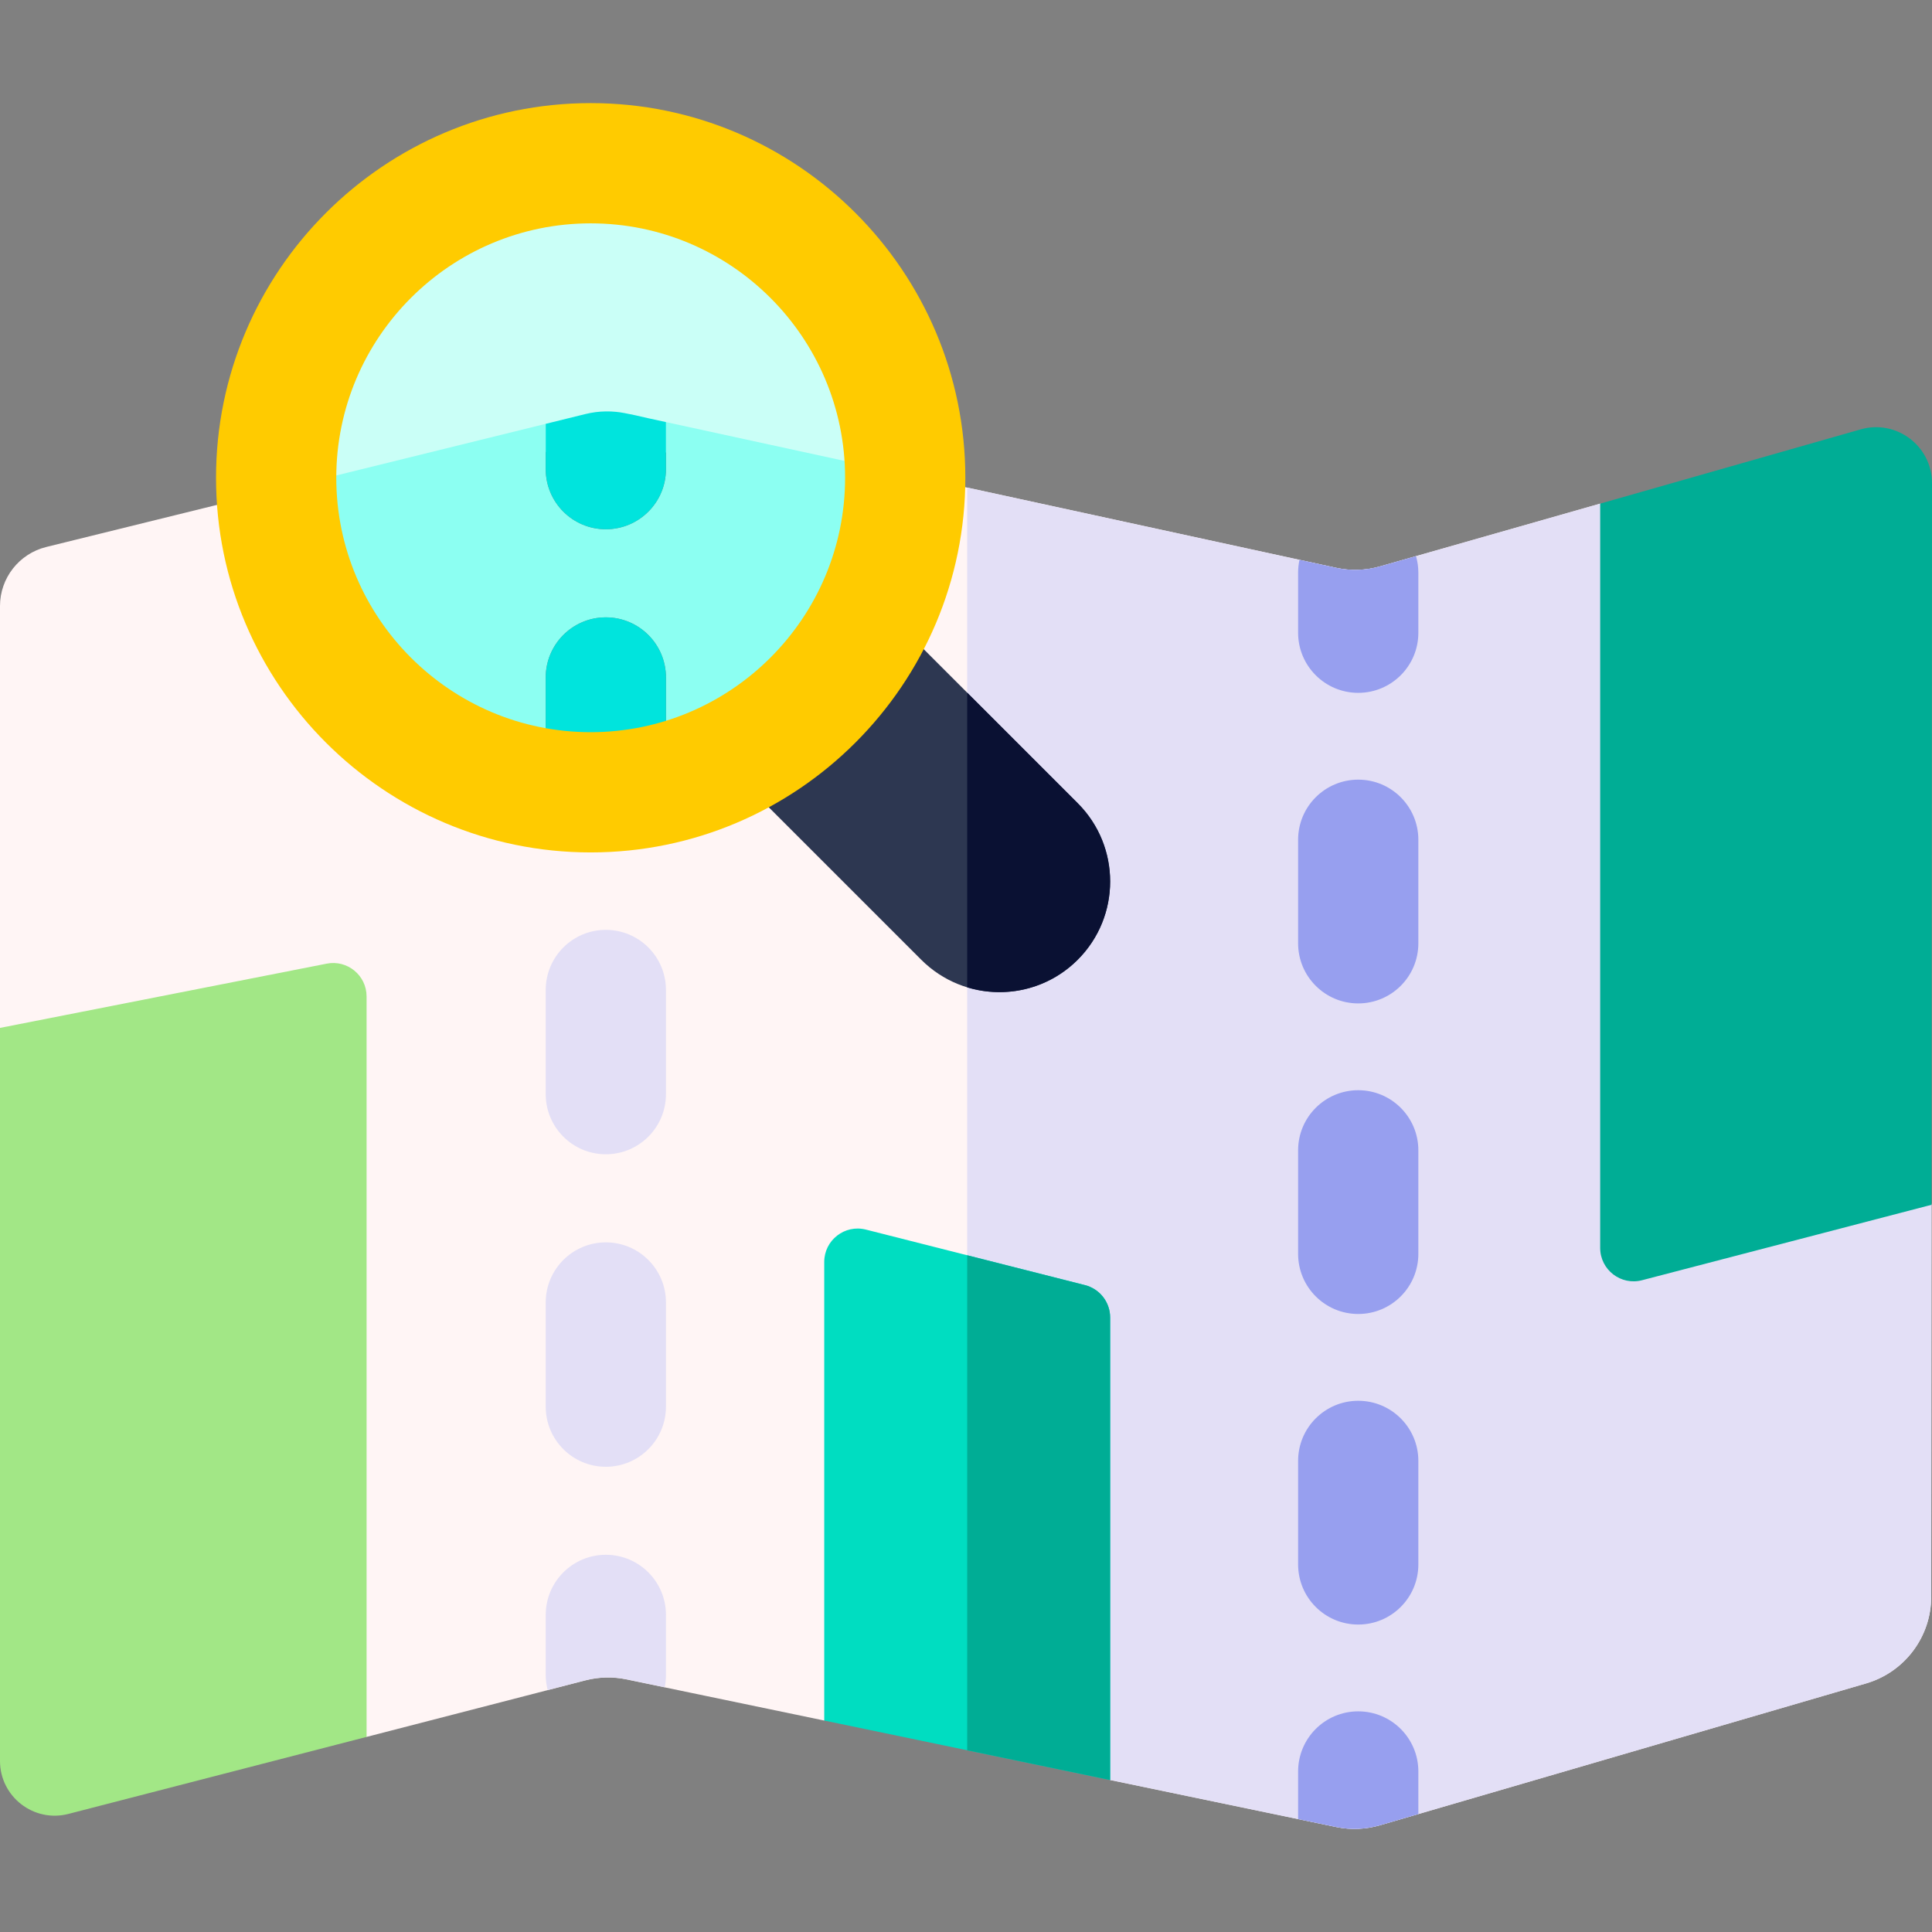
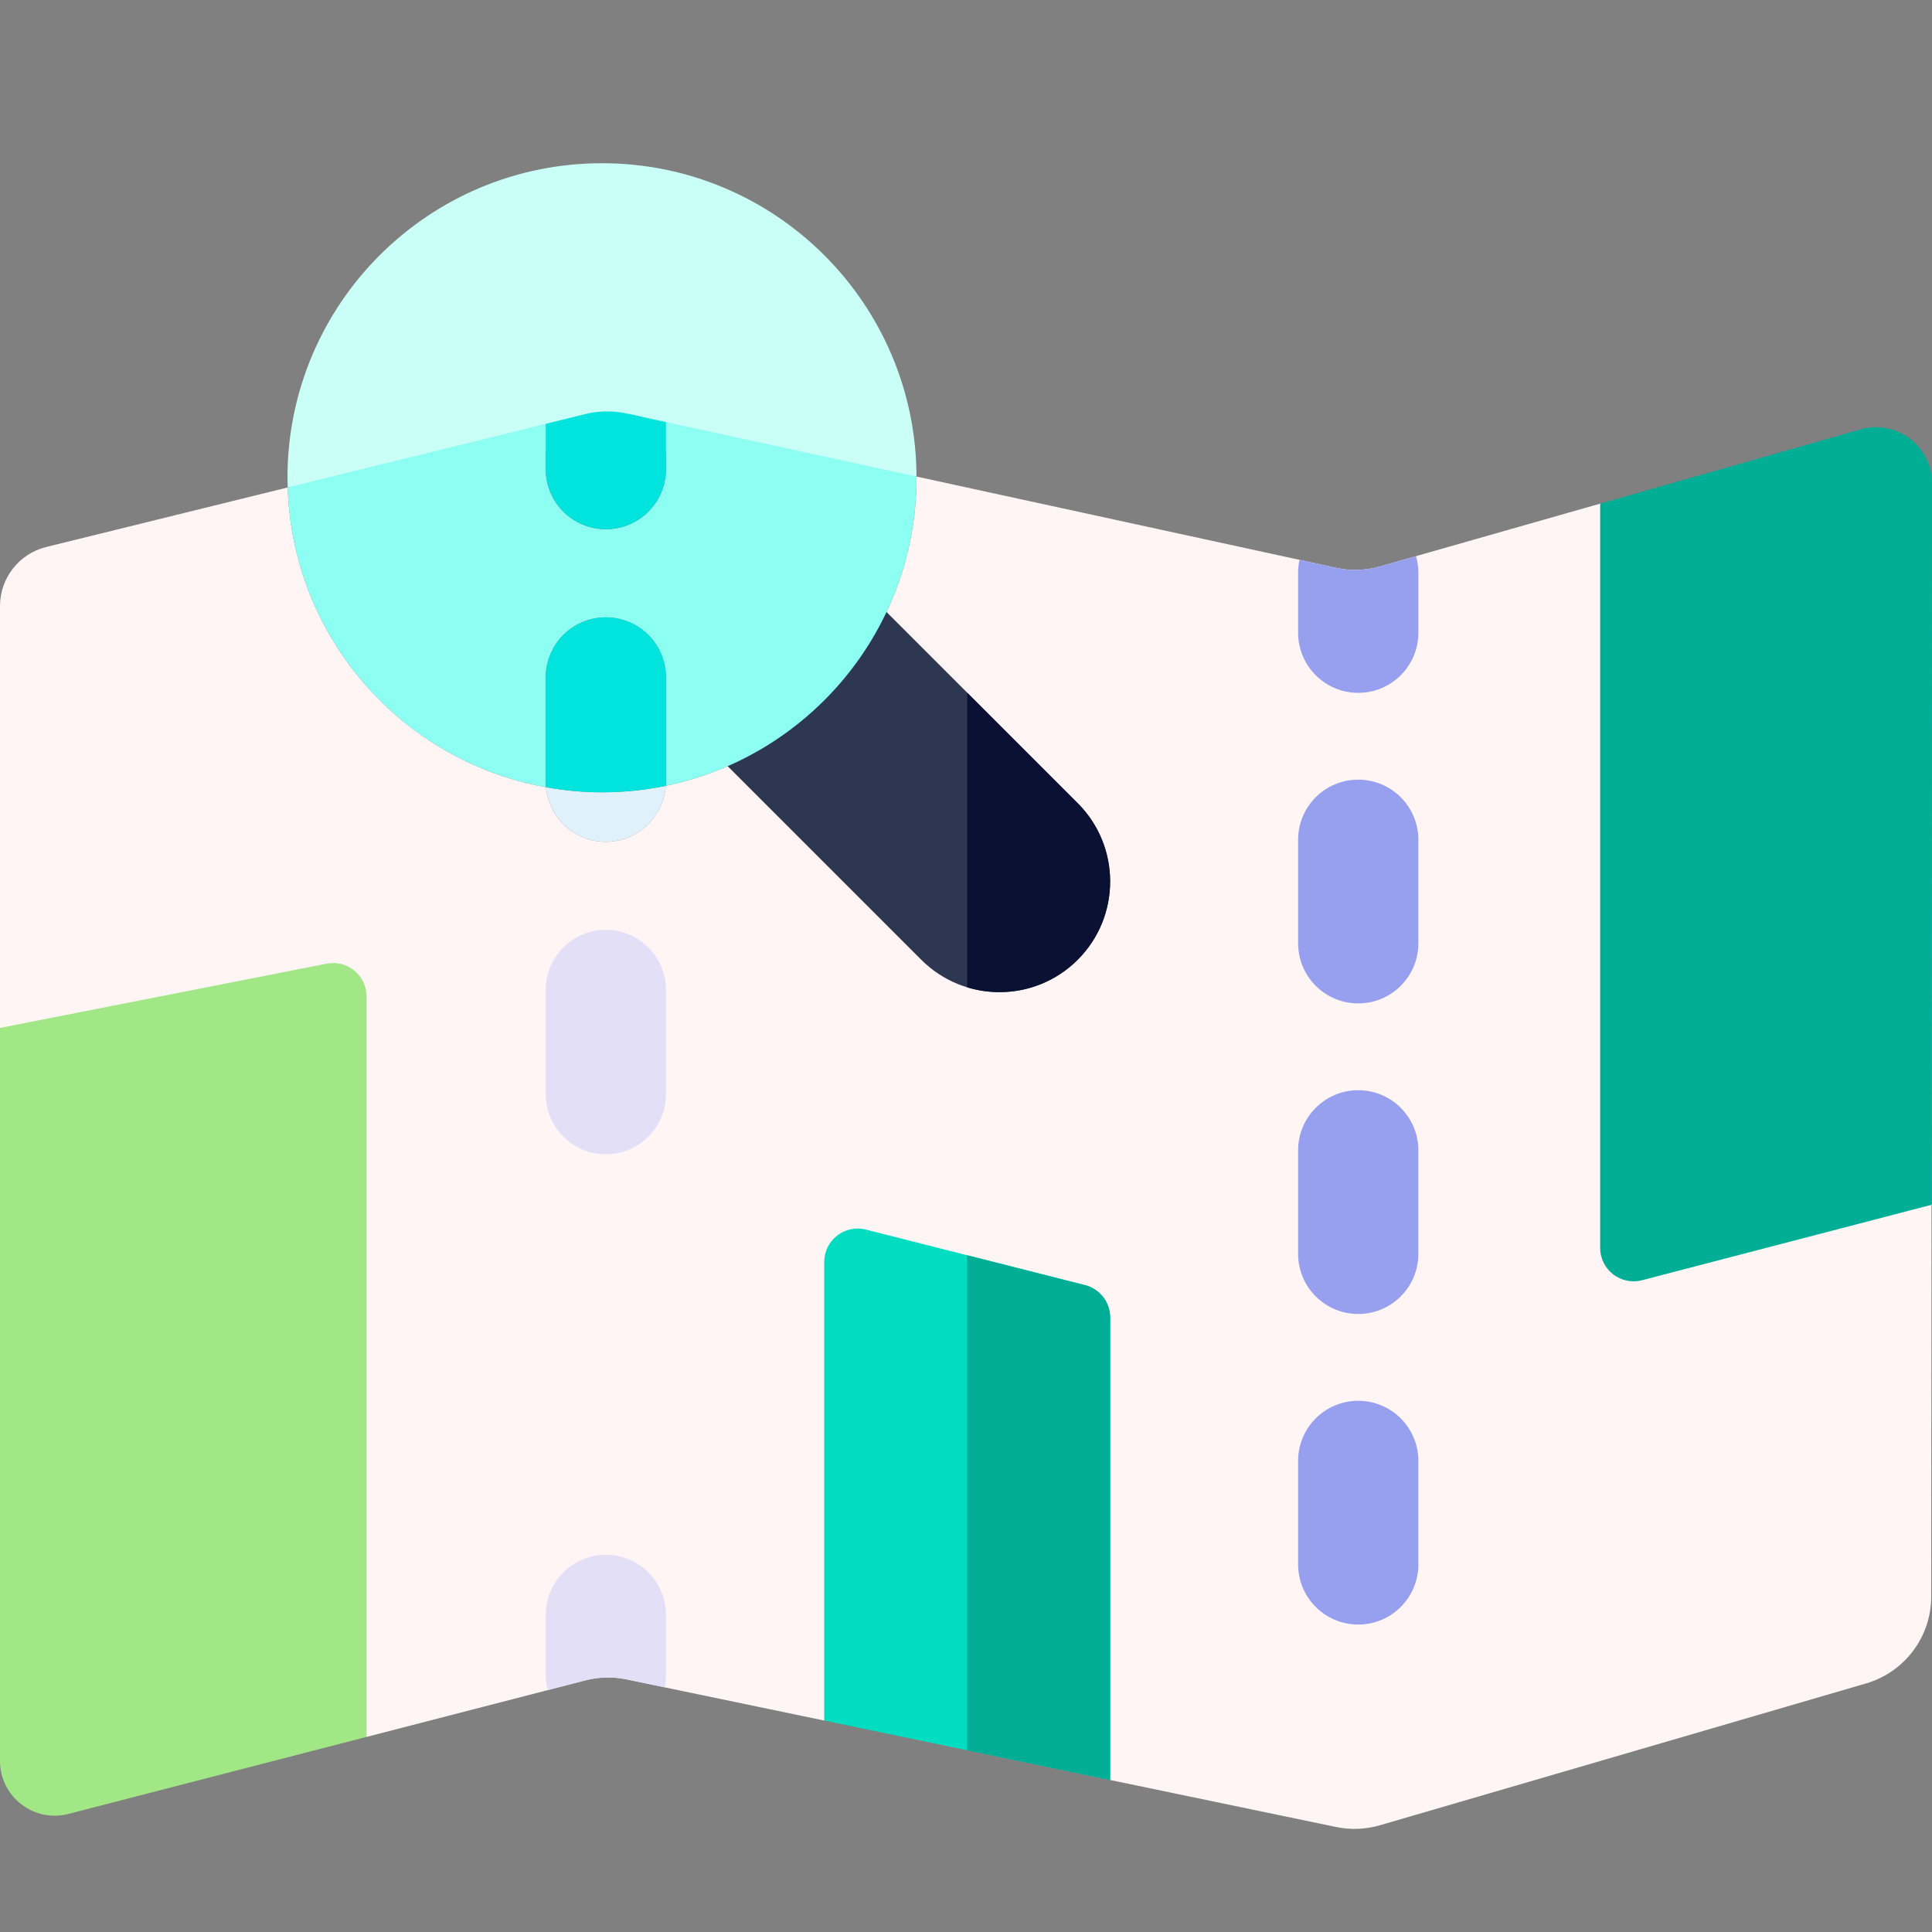
<svg xmlns="http://www.w3.org/2000/svg" id="Layer_1" enable-background="new 0 0 512 512" height="512" viewBox="0 0 512 512" width="512">
  <rect x="0" y="0" width="512" height="512" fill="#808080" stroke="none" />
  <g>
    <path d="m485.326 176.445c-5.626 1.516-11.157-2.723-11.157-8.549l-50.104-34.428-58.332 16.63c-3.8 1.083-7.808 1.211-11.669.371l-111.179-24.175c0 .106.008.211.008.318 0 40.248-28.527 73.832-66.463 81.64-.572 8.28-7.452 14.824-15.877 14.824-8.3 0-15.111-6.348-15.859-14.453-38.131-6.858-67.24-39.631-68.447-79.445l-63.985 15.776c-7.201 1.775-12.262 8.236-12.262 15.653v111.799l27.906 128.639c5.476-1.088 10.579 3.102 10.579 8.684l58.661 50.57 57.999-14.981c3.558-.919 7.281-1.008 10.879-.26l52.409 10.9 12.023-14.503c0-5.772 5.434-10.001 11.03-8.583l33.244 7.986c3.928.996 6.678 4.531 6.678 8.583l12.792 22.275 59.89 12.456c3.845.8 7.828.643 11.598-.457l128.841-37.59c10.223-2.983 17.254-12.351 17.262-23.001l.074-103.842z" fill="#fff5f5" />
-     <path d="m474.169 167.895-50.104-34.428-58.332 16.631c-3.8 1.083-7.808 1.211-11.668.371l-97.748-21.254v307.223l18.414 4.423c3.928.996 6.678 4.531 6.678 8.583l12.792 22.275 59.89 12.456c3.845.8 7.828.643 11.598-.457l128.841-37.59c10.223-2.983 17.254-12.351 17.262-23.001l.074-103.842-26.538-142.84c-5.628 1.515-11.159-2.723-11.159-8.55z" fill="#e3dff6" />
    <path d="m285.609 212.859-54.127-54.127-42.062 40.891 54.713 54.713c11.453 11.453 30.022 11.453 41.476 0 11.454-11.454 11.454-30.024 0-41.477z" fill="#2d3751" />
    <g>
      <path d="m359.945 430.522c-8.8 0-15.933-7.134-15.933-15.933v-27.435c0-8.8 7.134-15.933 15.933-15.933s15.933 7.134 15.933 15.933v27.435c0 8.8-7.133 15.933-15.933 15.933zm0-82.302c-8.8 0-15.933-7.134-15.933-15.933v-27.435c0-8.8 7.134-15.933 15.933-15.933s15.933 7.134 15.933 15.933v27.435c0 8.799-7.133 15.933-15.933 15.933zm0-82.304c-8.8 0-15.933-7.134-15.933-15.933v-27.435c0-8.8 7.134-15.933 15.933-15.933s15.933 7.134 15.933 15.933v27.435c0 8.799-7.133 15.933-15.933 15.933z" fill="#979fef" />
    </g>
-     <path d="m160.553 388.71c-8.8 0-15.933-7.134-15.933-15.933v-27.605c0-8.8 7.134-15.933 15.933-15.933s15.933 7.134 15.933 15.933v27.605c.001 8.799-7.133 15.933-15.933 15.933z" fill="#e3dff6" />
    <path d="m160.553 305.893c-8.8 0-15.933-7.134-15.933-15.933v-27.605c0-8.8 7.134-15.933 15.933-15.933s15.933 7.134 15.933 15.933v27.605c.001 8.799-7.133 15.933-15.933 15.933z" fill="#e3dff6" />
    <path d="m86.566 255.38-86.566 17.026v194.261c0 9.482 8.949 16.413 18.13 14.042l79.016-20.41v-196.236c-.001-5.582-5.105-9.771-10.58-8.683z" fill="#a2e786" />
    <path d="m287.521 340.568-58.059-14.717c-5.595-1.418-11.03 2.811-11.03 8.583v121.526l75.767 15.758v-122.568c0-4.052-2.75-7.587-6.678-8.582z" fill="#00ddc1" />
    <path d="m435.222 339.255 76.641-19.971.137-191.226c.007-9.854-9.421-16.975-18.898-14.274l-69.037 19.683v197.24c.001 5.825 5.531 10.064 11.157 8.548z" fill="#00ad95" />
    <path d="m160.445 117.663c.909-.013 1.818.026 2.724.117 2.051.165 8.366 1.66 8.366 1.66l71.35 6.855c-.172-45.889-37.418-83.038-83.347-83.038-46.035 0-83.355 37.319-83.355 83.355 0 .861.039 1.712.065 2.566l78.789-10.821c1.775-.437 3.59-.669 5.408-.694z" fill="#cafff7" />
    <path d="m144.695 208.622c-.045-.488-.075-.981-.075-1.481v-27.605c0-8.8 7.134-15.933 15.933-15.933s15.933 7.134 15.933 15.933v27.606c0 .375-.031.741-.056 1.11 37.936-7.809 66.463-41.392 66.463-81.64 0-.107-.008-.211-.008-.318l-66.399-14.438v12.469c0 8.8-7.134 15.933-15.933 15.933s-15.933-7.134-15.933-15.933v-12.005l-68.372 16.857c1.207 39.814 30.315 72.588 68.447 79.445z" fill="#8cfff2" />
    <path d="m160.562 109.029c.909-.012 1.818.026 2.724.117-.906-.091-1.815-.13-2.724-.117z" fill="#06a239" />
-     <path d="m144.695 208.622c.748 8.105 7.559 14.453 15.859 14.453 8.425 0 15.305-6.544 15.877-14.824-5.456 1.123-11.105 1.715-16.893 1.715-5.069.001-10.024-.477-14.843-1.344z" fill="#e1f1fc" />
+     <path d="m144.695 208.622c.748 8.105 7.559 14.453 15.859 14.453 8.425 0 15.305-6.544 15.877-14.824-5.456 1.123-11.105 1.715-16.893 1.715-5.069.001-10.024-.477-14.843-1.344" fill="#e1f1fc" />
    <path d="m176.487 179.537c0-8.8-7.134-15.933-15.933-15.933s-15.933 7.134-15.933 15.933v27.606c0 .5.03.992.075 1.481 4.82.867 9.774 1.344 14.843 1.344 5.788 0 11.437-.592 16.893-1.715.025-.368.056-.735.056-1.11v-27.606z" fill="#00e4dd" />
    <path d="m155.154 109.724c1.776-.438 3.591-.67 5.409-.695-1.818.025-3.633.257-5.409.695z" fill="#e1f1fc" />
    <path d="m164.641 109.321c.45.071.899.155 1.346.253l5.666 1.232-5.665-1.232c-.447-.098-.896-.182-1.347-.253z" fill="#e1f1fc" />
    <path d="m163.286 109.146c-.906-.091-1.815-.13-2.724-.117-1.818.025-3.632.257-5.409.695l-10.533 2.597v12.005c0 8.8 7.134 15.933 15.933 15.933s15.933-7.134 15.933-15.933v-12.469l-4.833-1.051s-6.12-1.485-8.367-1.66z" fill="#00e4dd" />
    <path d="m176.487 443.899v-15.933c0-8.8-7.134-15.933-15.933-15.933s-15.933 7.134-15.933 15.933v15.933c0 1.377.193 2.706.522 3.981l10.002-2.584c3.559-.919 7.281-1.008 10.879-.26l10.131 2.107c.216-1.047.332-2.132.332-3.244z" fill="#e3dff6" />
-     <path d="m375.878 480.743v-11.285c0-8.8-7.134-15.933-15.933-15.933s-15.933 7.134-15.933 15.933v12.619l10.077 2.096c3.845.8 7.828.643 11.598-.457z" fill="#979fef" />
    <path d="m375.878 167.68v-15.933c0-1.516-.225-2.977-.621-4.366l-9.526 2.716c-3.799 1.083-7.808 1.211-11.668.371l-9.684-2.106c-.236 1.092-.368 2.222-.368 3.384v15.933c0 8.8 7.134 15.933 15.933 15.933s15.934-7.132 15.934-15.932z" fill="#979fef" />
-     <path d="m156.538 225.9c-54.748 0-99.288-44.54-99.288-99.288s44.54-99.288 99.288-99.288 99.288 44.54 99.288 99.288-44.54 99.288-99.288 99.288zm0-166.71c-37.176 0-67.422 30.245-67.422 67.422s30.245 67.422 67.422 67.422 67.422-30.245 67.422-67.422-30.245-67.422-67.422-67.422z" fill="#ffcb00" />
    <path d="m287.521 340.568-31.204-7.91v131.181l37.883 7.879v-122.568c-.001-4.052-2.751-7.587-6.679-8.582z" fill="#00ad95" />
    <path d="m256.316 183.57v78.086c10.028 3.048 21.365.613 29.293-7.316 11.454-11.454 11.454-30.022 0-41.476z" fill="#0a1133" />
  </g>
</svg>